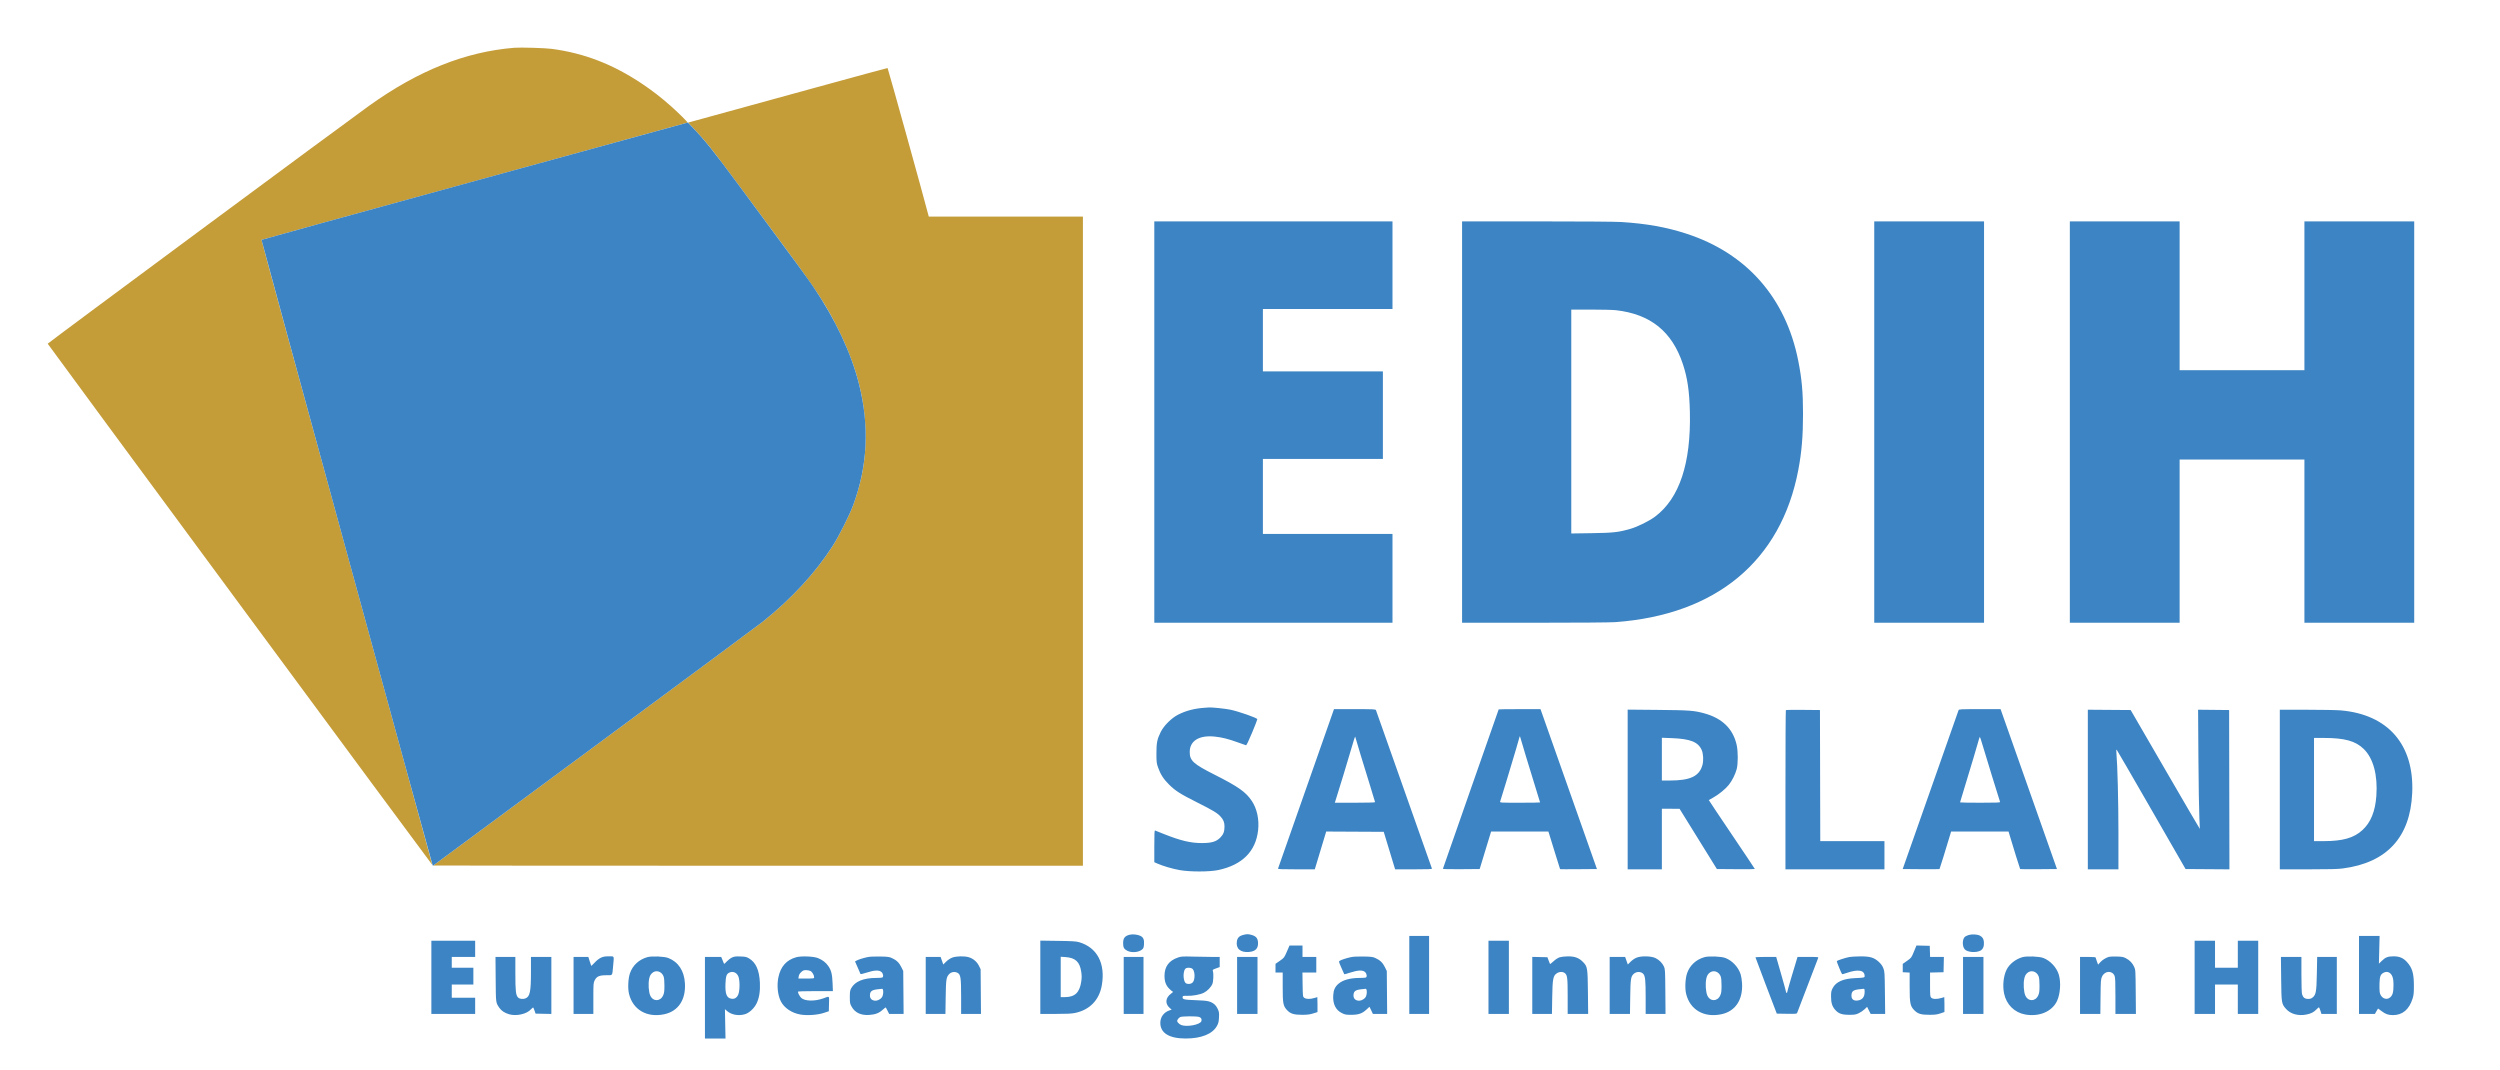
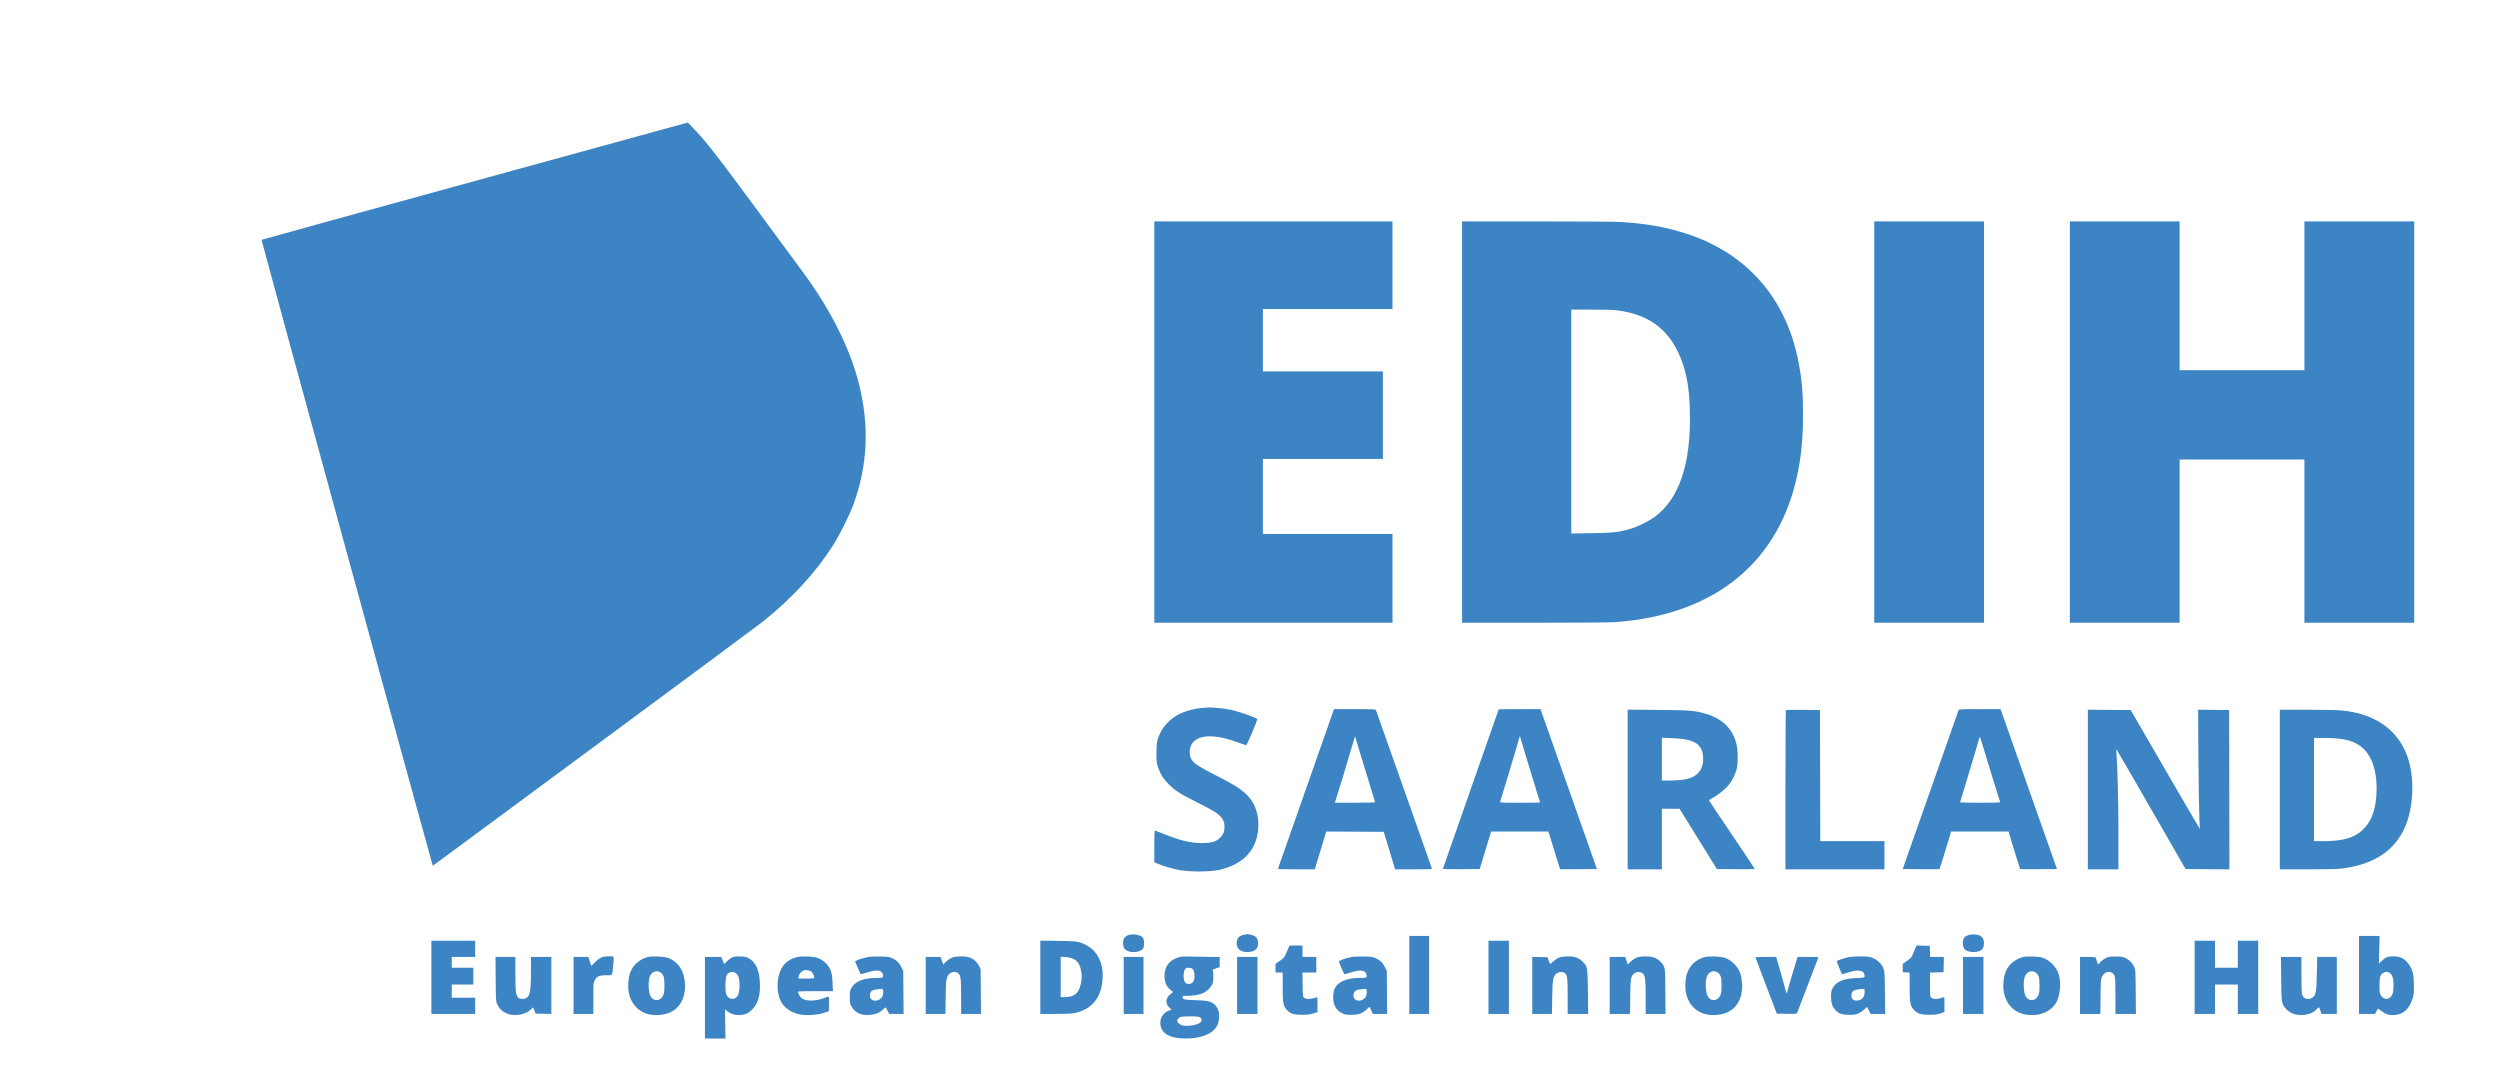
<svg xmlns="http://www.w3.org/2000/svg" width="4167" height="1783" viewBox="0 0 4167 1783" version="1.1">
-   <path d="M 857.500 79.615 C 776 86.155, 697.423 117.466, 615.613 176.002 C 575.015 205.050, 79.500 571.888, 79.500 572.895 C 79.500 573.916, 720.220 1442.142, 720.633 1441.681 C 720.723 1441.581, 656.558 1207.275, 578.045 921 C 499.531 634.725, 435.565 400.186, 435.897 399.802 C 436.228 399.417, 596.025 355.377, 791 301.935 C 985.975 248.493, 1145.701 204.581, 1145.947 204.353 C 1146.628 203.723, 1130.863 188.062, 1118.500 177.086 C 1102.183 162.600, 1087.356 151.113, 1070 139.511 C 1021.520 107.104, 974.102 88.763, 920 81.491 C 908.942 80.005, 867.968 78.775, 857.500 79.615 M 1355.500 147.053 C 1287.850 165.658, 1213.277 186.151, 1189.783 192.594 L 1147.066 204.309 1155.283 213.251 C 1185.012 245.601, 1179.076 237.871, 1306.742 410.500 C 1362.393 485.750, 1377.404 508.783, 1397.991 550.500 C 1426.903 609.090, 1441.070 662.171, 1442.695 718 C 1443.941 760.790, 1437.429 800.177, 1422.278 841.500 C 1416.042 858.507, 1398.711 893.040, 1388 909.800 C 1359.423 954.516, 1319.007 998.325, 1271.318 1036.280 C 1264.818 1041.453, 1138.675 1134.914, 991 1243.972 C 843.325 1353.029, 722.313 1442.425, 722.083 1442.629 C 721.854 1442.833, 965.417 1443, 1263.333 1443 L 1805 1443 1805 902 L 1805 361 1676.519 361 L 1548.038 361 1547.471 358.750 C 1541.423 334.778, 1480.042 113.547, 1479.402 113.414 C 1478.906 113.310, 1423.150 128.448, 1355.500 147.053" stroke="none" fill="#c49c38" fill-rule="evenodd" />
  <path d="M 791.500 301.664 C 596.250 355.256, 436.229 399.418, 435.897 399.802 C 435.422 400.352, 714.985 1422.145, 720.165 1438.790 L 721.500 1443.080 990.500 1244.383 C 1138.450 1135.100, 1264.818 1041.453, 1271.318 1036.280 C 1319.009 998.323, 1359.423 954.516, 1388 909.800 C 1398.711 893.040, 1416.042 858.507, 1422.278 841.500 C 1446.178 776.316, 1449.332 710.210, 1431.867 640.500 C 1418.873 588.637, 1392.811 533.021, 1355.951 478.499 C 1345.279 462.714, 1330.578 442.666, 1232.710 310.433 C 1188.577 250.803, 1175.378 234.343, 1152.864 210.862 L 1146.500 204.225 791.500 301.664 M 1924 703.500 L 1924 1038 2122.500 1038 L 2321 1038 2321 964 L 2321 890 2213 890 L 2105 890 2105 827.500 L 2105 765 2205 765 L 2305 765 2305 692 L 2305 619 2205 619 L 2105 619 2105 567 L 2105 515 2213 515 L 2321 515 2321 442 L 2321 369 2122.500 369 L 1924 369 1924 703.500 M 2437 703.500 L 2437 1038 2557.750 1037.996 C 2630.114 1037.993, 2684.110 1037.582, 2692.500 1036.970 C 2860.528 1024.708, 2968.548 934.901, 2997.377 783.500 C 3002.988 754.031, 3005.299 726.714, 3005.289 690 C 3005.278 653.669, 3003.313 631.759, 2997.352 601.500 C 2976.685 496.598, 2911.459 422.324, 2811.283 389.622 C 2777.534 378.605, 2744.392 372.664, 2702 370.033 C 2692.265 369.429, 2634.557 369.007, 2561.250 369.005 L 2437 369 2437 703.500 M 3124 703.500 L 3124 1038 3215.500 1038 L 3307 1038 3307 703.500 L 3307 369 3215.500 369 L 3124 369 3124 703.500 M 3450 703.500 L 3450 1038 3541.500 1038 L 3633 1038 3633 902 L 3633 766 3737 766 L 3841 766 3841 902 L 3841 1038 3932.500 1038 L 4024 1038 4024 703.500 L 4024 369 3932.500 369 L 3841 369 3841 493 L 3841 617 3737 617 L 3633 617 3633 493 L 3633 369 3541.500 369 L 3450 369 3450 703.500 M 2619 702.607 L 2619 889.215 2652.750 888.707 C 2689.113 888.159, 2697.564 887.217, 2717.500 881.489 C 2729.675 877.991, 2748.981 868.429, 2758.787 861.040 C 2799.312 830.503, 2818.640 772.333, 2816.700 686.744 C 2815.914 652.070, 2812.653 629.797, 2804.994 606.791 C 2786.908 552.461, 2751.097 523.645, 2693.459 517.043 C 2688.532 516.478, 2669.762 516.013, 2651.750 516.008 L 2619 516 2619 702.607 M 2008.500 1179.674 C 1991.288 1180.754, 1976.720 1184.523, 1963.500 1191.316 C 1952.486 1196.975, 1939.963 1209.462, 1934.731 1220 C 1928.725 1232.098, 1927.496 1238.245, 1927.532 1256 C 1927.562 1270.163, 1927.794 1272.155, 1930.224 1279.096 C 1934.206 1290.472, 1939.409 1298.607, 1948.405 1307.523 C 1959.239 1318.261, 1966.932 1323.162, 1995.541 1337.551 C 2022.223 1350.970, 2029.061 1355.111, 2034.526 1361.160 C 2039.344 1366.493, 2041 1370.699, 2041 1377.602 C 2041 1386.103, 2039.176 1390.877, 2033.905 1396.171 C 2027.228 1402.876, 2019.479 1405.182, 2003.500 1405.221 C 1984.478 1405.268, 1967.811 1401.275, 1939 1389.771 C 1932.125 1387.025, 1925.938 1384.556, 1925.250 1384.283 C 1924.269 1383.893, 1924 1389.520, 1924 1410.448 L 1924 1437.110 1929.250 1439.430 C 1938.309 1443.433, 1953.830 1447.999, 1965.889 1450.210 C 1983.099 1453.365, 2016.116 1453.328, 2030.923 1450.138 C 2070.623 1441.583, 2093.016 1419.168, 2097.001 1383.992 C 2099.030 1366.078, 2095.202 1348.089, 2086.609 1335.164 C 2076.630 1320.153, 2064.016 1311.227, 2024.797 1291.422 C 1988.997 1273.345, 1983.061 1267.955, 1983.032 1253.500 C 1982.993 1234.624, 1999.003 1224.899, 2025.320 1227.810 C 2037.497 1229.157, 2047.266 1231.638, 2063.445 1237.490 C 2070.075 1239.889, 2076.089 1241.997, 2076.809 1242.176 C 2077.670 1242.389, 2081.178 1235.160, 2087.068 1221.028 C 2091.991 1209.218, 2095.886 1199.157, 2095.723 1198.669 C 2094.989 1196.468, 2065.745 1186.195, 2051 1182.959 C 2043.345 1181.278, 2019.123 1178.729, 2015.105 1179.180 C 2014.222 1179.279, 2011.250 1179.502, 2008.500 1179.674 M 2177.076 1314.252 C 2151.543 1386.988, 2130.457 1447.063, 2130.219 1447.750 C 2129.879 1448.732, 2136.391 1448.998, 2160.643 1448.992 L 2191.500 1448.985 2201 1417.491 L 2210.500 1385.998 2258.457 1386.249 L 2306.413 1386.500 2315.901 1417.750 L 2325.389 1449 2356.302 1449 C 2380.615 1449, 2387.114 1448.733, 2386.744 1447.750 C 2386.486 1447.063, 2365.548 1387.775, 2340.215 1316 C 2314.882 1244.225, 2293.847 1184.713, 2293.471 1183.750 C 2292.837 1182.130, 2290.210 1182, 2258.143 1182.002 L 2223.500 1182.004 2177.076 1314.252 M 2498 1182.416 C 2498 1182.645, 2477.075 1242.356, 2451.500 1315.107 C 2425.925 1387.858, 2405 1447.753, 2405 1448.205 C 2405 1448.658, 2418.798 1448.910, 2435.662 1448.764 L 2466.323 1448.500 2475.838 1417.250 L 2485.352 1386 2533.096 1386 L 2580.839 1386 2582.378 1390.750 C 2583.225 1393.362, 2587.546 1407.398, 2591.982 1421.940 C 2596.417 1436.482, 2600.193 1448.526, 2600.371 1448.705 C 2600.550 1448.883, 2614.436 1448.910, 2631.230 1448.765 L 2661.764 1448.500 2614.736 1315.250 L 2567.709 1182 2532.855 1182 C 2513.685 1182, 2498 1182.187, 2498 1182.416 M 3264.541 1183.750 C 3264.214 1184.713, 3243.128 1244.675, 3217.683 1317 L 3171.420 1448.500 3201.862 1448.765 C 3218.605 1448.910, 3232.508 1448.825, 3232.757 1448.576 C 3233.147 1448.186, 3243.566 1414.604, 3250.004 1392.986 L 3252.085 1386 3299.971 1386 L 3347.858 1386 3349.406 1391.250 C 3354.696 1409.192, 3366.791 1448.124, 3367.203 1448.536 C 3367.474 1448.807, 3381.384 1448.910, 3398.113 1448.765 L 3428.530 1448.500 3381.541 1315.250 L 3334.553 1182 3299.844 1182 C 3267.681 1182, 3265.091 1182.128, 3264.541 1183.750 M 2713 1315.901 L 2713 1449 2741.500 1449 L 2770 1449 2770 1398.500 L 2770 1348 2784.750 1348.046 L 2799.500 1348.093 2830.611 1398.296 L 2861.721 1448.500 2893.361 1448.764 C 2910.762 1448.909, 2925 1448.768, 2925 1448.451 C 2925 1448.134, 2907.661 1422.191, 2886.470 1390.800 C 2865.278 1359.410, 2848.066 1333.639, 2848.220 1333.533 C 2848.374 1333.426, 2851.532 1331.669, 2855.237 1329.628 C 2864.545 1324.500, 2876.092 1315.109, 2881.524 1308.249 C 2887.116 1301.187, 2892.412 1290.638, 2894.704 1282 C 2897.113 1272.917, 2897.083 1252.253, 2894.647 1241.500 C 2888.577 1214.715, 2870.592 1197.184, 2840.816 1189.026 C 2823.584 1184.304, 2816.187 1183.755, 2763.250 1183.266 L 2713 1182.802 2713 1315.901 M 2976.682 1183.651 C 2976.307 1184.026, 2976 1243.883, 2976 1316.667 L 2976 1449 3058.500 1449 L 3141 1449 3141 1425.500 L 3141 1402 3087.504 1402 L 3034.009 1402 3033.754 1292.750 L 3033.500 1183.500 3005.432 1183.235 C 2989.994 1183.089, 2977.057 1183.276, 2976.682 1183.651 M 3480 1315.987 L 3480 1449 3505.500 1449 L 3531 1449 3531 1388.367 C 3531 1335.609, 3529.482 1275.954, 3527.584 1254.108 C 3527.255 1250.324, 3527.430 1249.030, 3528.170 1249.770 C 3528.751 1250.351, 3554.800 1295.302, 3586.058 1349.663 L 3642.890 1448.500 3679.449 1448.762 L 3716.007 1449.025 3715.754 1316.262 L 3715.500 1183.500 3689.641 1183.233 L 3663.781 1182.966 3664.312 1263.233 C 3664.604 1307.380, 3665.319 1352.022, 3665.901 1362.437 C 3666.483 1372.852, 3666.844 1381.490, 3666.702 1381.631 C 3666.561 1381.772, 3640.560 1337.251, 3608.922 1282.694 L 3551.398 1183.500 3515.699 1183.237 L 3480 1182.975 3480 1315.987 M 3800 1316 L 3800 1449 3846.949 1449 C 3882.850 1449, 3896.557 1448.649, 3905.199 1447.508 C 3978.525 1437.829, 4017.358 1395.616, 4020.662 1322 C 4024.279 1241.375, 3980.689 1190.916, 3901.500 1184.060 C 3894.900 1183.488, 3869.363 1183.016, 3844.750 1183.010 L 3800 1183 3800 1316 M 2253.182 1245.047 C 2249.058 1259.639, 2229.868 1322.749, 2225.603 1335.750 L 2224.865 1338 2258.433 1338 C 2278.038 1338, 2292 1337.620, 2292 1337.086 C 2292 1336.583, 2288.149 1323.871, 2283.443 1308.836 C 2274.705 1280.921, 2259.486 1230.811, 2258.852 1227.868 C 2258.658 1226.970, 2256.107 1234.701, 2253.182 1245.047 M 2532.708 1228.500 C 2532.375 1229.600, 2529.792 1238.600, 2526.967 1248.500 C 2524.143 1258.400, 2517.121 1281.800, 2511.364 1300.500 C 2505.607 1319.200, 2500.665 1335.287, 2500.381 1336.250 C 2499.897 1337.892, 2501.934 1338, 2533.433 1338 C 2551.895 1338, 2567 1337.767, 2567 1337.482 C 2567 1337.197, 2562.546 1322.684, 2557.103 1305.232 C 2549.386 1280.488, 2535.402 1234.274, 2533.582 1227.500 C 2533.434 1226.950, 2533.041 1227.400, 2532.708 1228.500 M 3295.711 1241.761 C 3293.627 1249.317, 3286.315 1273.796, 3279.461 1296.158 C 3272.608 1318.521, 3267 1337.083, 3267 1337.408 C 3267 1337.734, 3282.123 1338, 3300.607 1338 C 3327.076 1338, 3334.114 1337.735, 3333.744 1336.750 C 3332.597 1333.697, 3308.684 1256.029, 3304.807 1242.763 C 3302.438 1234.657, 3300.275 1228.024, 3300 1228.023 C 3299.725 1228.022, 3297.795 1234.204, 3295.711 1241.761 M 2770 1265.344 L 2770 1301 2783.250 1300.980 C 2817.294 1300.929, 2832.180 1293.949, 2837.535 1275.526 C 2839.714 1268.033, 2839.163 1256.351, 2836.331 1249.989 C 2830.403 1236.668, 2817.406 1231.515, 2786.750 1230.334 L 2770 1229.688 2770 1265.344 M 3857 1316 L 3857 1402 3873.250 1401.994 C 3905.068 1401.983, 3923.603 1396.669, 3937.857 1383.472 C 3951.566 1370.780, 3959.036 1352.381, 3960.890 1326.746 C 3963.406 1291.955, 3955.875 1263.934, 3939.808 1248.311 C 3926.083 1234.964, 3907.980 1230, 3873.039 1230 L 3857 1230 3857 1316 M 1883.121 1557.948 C 1874.807 1560.044, 1871.991 1563.658, 1872.015 1572.200 C 1872.034 1579.219, 1873.598 1582.041, 1878.965 1584.750 C 1886.329 1588.466, 1898.042 1587.449, 1903.674 1582.604 C 1905.905 1580.685, 1906.425 1579.278, 1906.796 1574.149 C 1907.369 1566.218, 1905.814 1562.456, 1900.931 1559.965 C 1896.504 1557.706, 1887.931 1556.736, 1883.121 1557.948 M 2071.534 1558.468 C 2065.567 1560.069, 2062.531 1563.281, 2061.624 1568.948 C 2059.695 1581.011, 2067.402 1587.884, 2081.582 1586.745 C 2093.065 1585.824, 2097.789 1580.565, 2096.760 1569.851 C 2096.165 1563.658, 2093.323 1560.471, 2086.627 1558.482 C 2080.659 1556.710, 2078.094 1556.707, 2071.534 1558.468 M 3281.659 1558.381 C 3278.997 1559.127, 3275.911 1560.645, 3274.802 1561.754 C 3270.499 1566.056, 3270.605 1577.822, 3274.987 1582.487 C 3279.477 1587.266, 3293.501 1588.378, 3300.917 1584.543 C 3305.217 1582.319, 3307.343 1577.148, 3306.775 1570.295 C 3306.310 1564.691, 3304.475 1561.814, 3299.838 1559.416 C 3295.813 1557.335, 3287.155 1556.841, 3281.659 1558.381 M 2349 1625 L 2349 1690 2365.500 1690 L 2382 1690 2382 1625 L 2382 1560 2365.500 1560 L 2349 1560 2349 1625 M 3932 1625 L 3932 1690 3945.271 1690 L 3958.542 1690 3961 1685.500 C 3962.352 1683.025, 3963.580 1681, 3963.728 1681 C 3963.876 1681, 3966.585 1682.988, 3969.749 1685.417 C 3976.102 1690.296, 3980.937 1691.986, 3988.568 1691.994 C 4004.460 1692.012, 4015.535 1682.705, 4021.288 1664.500 C 4023.170 1658.543, 4023.495 1655.265, 4023.466 1642.500 C 4023.421 1622.185, 4020.678 1613.052, 4011.679 1603.249 C 4005.628 1596.658, 3999.362 1594.022, 3989.718 1594.010 C 3980.161 1593.998, 3976.027 1595.592, 3969.828 1601.682 L 3965.156 1606.271 3965.731 1583.136 L 3966.307 1560 3949.154 1560 L 3932 1560 3932 1625 M 719 1629 L 719 1690 755.500 1690 L 792 1690 792 1676.500 L 792 1663 772.500 1663 L 753 1663 753 1652 L 753 1641 771 1641 L 789 1641 789 1627 L 789 1613 771 1613 L 753 1613 753 1604 L 753 1595 772.500 1595 L 792 1595 792 1581.500 L 792 1568 755.500 1568 L 719 1568 719 1629 M 1734 1628.921 L 1734 1690 1759.042 1690 C 1778.024 1690, 1785.950 1689.615, 1791.792 1688.411 C 1816.200 1683.379, 1832.213 1666.923, 1836.473 1642.492 C 1842.864 1605.846, 1828.729 1579.107, 1798.328 1570.333 C 1793.640 1568.980, 1786.778 1568.572, 1763.250 1568.246 L 1734 1567.842 1734 1628.921 M 2481 1629 L 2481 1690 2498 1690 L 2515 1690 2515 1629 L 2515 1568 2498 1568 L 2481 1568 2481 1629 M 3658 1629 L 3658 1690 3675 1690 L 3692 1690 3692 1665.500 L 3692 1641 3711 1641 L 3730 1641 3730 1665.500 L 3730 1690 3747 1690 L 3764 1690 3764 1629 L 3764 1568 3747 1568 L 3730 1568 3730 1590.500 L 3730 1613 3711 1613 L 3692 1613 3692 1590.500 L 3692 1568 3675 1568 L 3658 1568 3658 1629 M 2144.933 1586.208 C 2140.567 1596.262, 2140.390 1596.494, 2133.267 1601.458 L 2126.034 1606.500 2126.017 1613.750 L 2126 1621 2132 1621 L 2138 1621 2138 1644.818 C 2138 1672.556, 2138.746 1676.599, 2145.144 1683.540 C 2150.823 1689.701, 2156.575 1691.504, 2170.500 1691.486 C 2179.098 1691.475, 2183.083 1690.977, 2188.750 1689.207 L 2196 1686.942 2196 1674.471 C 2196 1667.612, 2195.887 1662.005, 2195.750 1662.011 C 2195.613 1662.017, 2193.291 1662.692, 2190.591 1663.511 C 2183.654 1665.615, 2176.768 1665.442, 2173.861 1663.090 C 2171.542 1661.214, 2171.495 1660.823, 2171.192 1641.090 L 2170.883 1621 2182.442 1621 L 2194 1621 2194 1608 L 2194 1595 2182.500 1595 L 2171 1595 2171 1585.500 L 2171 1576 2160.183 1576 L 2149.367 1576 2144.933 1586.208 M 3190.120 1586.219 C 3185.899 1596.426, 3185.817 1596.536, 3178.684 1601.548 L 3171.500 1606.597 3171.500 1613.548 L 3171.500 1620.500 3177.250 1620.800 L 3183 1621.100 3183 1644.234 C 3183 1672.470, 3183.905 1677, 3190.955 1684.050 C 3196.895 1689.990, 3202.121 1691.508, 3216.500 1691.473 C 3225.314 1691.451, 3228.841 1690.987, 3234.250 1689.141 L 3241 1686.837 3241 1674.418 C 3241 1667.588, 3240.887 1662.005, 3240.750 1662.011 C 3240.613 1662.017, 3238.291 1662.692, 3235.591 1663.511 C 3228.439 1665.680, 3221.466 1665.466, 3219 1663 C 3217.134 1661.134, 3217 1659.667, 3217 1641.033 L 3217 1621.066 3228.250 1620.783 L 3239.500 1620.500 3239.780 1607.750 L 3240.060 1595 3228.567 1595 L 3217.075 1595 3216.788 1585.750 L 3216.500 1576.500 3205.435 1576.219 L 3194.371 1575.938 3190.120 1586.219 M 1001.497 1596.349 C 998.551 1597.721, 994.367 1601.007, 991.321 1604.340 C 988.475 1607.453, 985.968 1610, 985.750 1610 C 985.531 1610, 984.294 1606.625, 983 1602.500 L 980.648 1595 968.324 1595 L 956 1595 956 1642.500 L 956 1690 972.500 1690 L 989 1690 989 1664.212 C 989 1639.457, 989.090 1638.245, 991.250 1633.962 C 994.547 1627.424, 998.990 1625.500, 1010.794 1625.500 C 1021.605 1625.500, 1020.400 1627.179, 1021.957 1609.947 C 1023.557 1592.228, 1024.358 1593.998, 1014.750 1594.010 C 1008.223 1594.017, 1005.455 1594.506, 1001.497 1596.349 M 1079 1595.383 C 1064.881 1599.463, 1054.628 1608.957, 1050.027 1622.210 C 1047.006 1630.912, 1046.223 1647.097, 1048.380 1656.250 C 1054.677 1682.962, 1078.190 1696.694, 1107.131 1690.560 C 1130.470 1685.613, 1143.268 1666.492, 1141.640 1639 C 1140.408 1618.177, 1130.749 1603.434, 1114 1596.811 C 1107.186 1594.116, 1086.327 1593.265, 1079 1595.383 M 1220.019 1596.018 C 1217.555 1597.168, 1213.626 1600.162, 1211.289 1602.672 C 1207.092 1607.179, 1207.029 1607.206, 1206.139 1604.867 C 1205.643 1603.565, 1204.532 1600.813, 1203.670 1598.750 L 1202.102 1595 1188.551 1595 L 1175 1595 1175 1663 L 1175 1731 1192.139 1731 L 1209.278 1731 1208.791 1706.552 L 1208.304 1682.105 1212.156 1685.402 C 1219.369 1691.575, 1231.223 1693.608, 1241.762 1690.478 C 1248.787 1688.392, 1257.007 1680.762, 1261.026 1672.599 C 1265.430 1663.653, 1267.290 1652.108, 1266.602 1638 C 1265.564 1616.754, 1259.847 1604.097, 1248.207 1597.276 C 1244.189 1594.921, 1242.274 1594.511, 1234.031 1594.241 C 1226.028 1593.978, 1223.782 1594.263, 1220.019 1596.018 M 1327.105 1595.534 C 1310.983 1600.014, 1301.246 1610.905, 1297.483 1628.665 C 1294.602 1642.264, 1296.222 1658.584, 1301.484 1668.969 C 1307.112 1680.074, 1319.776 1688.597, 1334.301 1691.055 C 1345.608 1692.968, 1362.870 1691.746, 1373.132 1688.305 L 1381.500 1685.500 1381.782 1673.125 C 1382.101 1659.093, 1383.157 1660.130, 1372.500 1664.010 C 1358.191 1669.220, 1341.624 1668.916, 1335.603 1663.333 C 1332.979 1660.900, 1330 1655.423, 1330 1653.032 C 1330 1652.346, 1339.772 1652, 1359.130 1652 L 1388.261 1652 1387.735 1638.750 C 1387.142 1623.839, 1385.608 1617.615, 1380.741 1610.382 C 1376.723 1604.412, 1370.825 1599.858, 1363.282 1596.902 C 1355.774 1593.959, 1335.526 1593.194, 1327.105 1595.534 M 1445.113 1595.493 C 1437.802 1597.138, 1430.491 1599.519, 1427.325 1601.286 L 1425.150 1602.500 1429.550 1612.500 C 1431.969 1618, 1434.101 1622.922, 1434.287 1623.438 C 1434.473 1623.954, 1438.872 1622.981, 1444.063 1621.274 C 1457.656 1616.806, 1465.640 1616.549, 1469.545 1620.455 C 1472.380 1623.289, 1472.883 1628.447, 1470.418 1629.393 C 1469.548 1629.727, 1465.161 1630.003, 1460.668 1630.008 C 1439.062 1630.028, 1424.833 1635.932, 1418.678 1647.432 C 1416.837 1650.871, 1416.500 1653.124, 1416.502 1662 C 1416.505 1671.790, 1416.708 1672.867, 1419.502 1677.923 C 1425.049 1687.957, 1435.220 1692.716, 1448.950 1691.700 C 1459.111 1690.947, 1465.004 1688.701, 1471.033 1683.280 C 1473.808 1680.786, 1476.231 1678.915, 1476.419 1679.122 C 1476.606 1679.330, 1477.946 1681.862, 1479.397 1684.750 L 1482.034 1690 1494.085 1690 L 1506.136 1690 1505.818 1654.226 L 1505.500 1618.452 1502.215 1611.782 C 1498.631 1604.506, 1494.238 1600.354, 1486.330 1596.768 C 1482.161 1594.878, 1479.446 1594.543, 1466.500 1594.317 C 1456.214 1594.138, 1449.493 1594.508, 1445.113 1595.493 M 1587.063 1596.192 C 1583.714 1597.478, 1579.824 1600.081, 1576.937 1602.968 L 1572.249 1607.656 1570.014 1601.328 L 1567.780 1595 1555.390 1595 L 1543 1595 1543 1642.500 L 1543 1690 1559.418 1690 L 1575.835 1690 1576.257 1662.250 C 1576.709 1632.541, 1577.218 1629.026, 1581.812 1623.885 C 1585.203 1620.090, 1591.208 1619.022, 1595.800 1621.397 C 1601.256 1624.218, 1602 1629.055, 1602 1661.682 L 1602 1690 1618.546 1690 L 1635.091 1690 1634.796 1652.750 L 1634.500 1615.500 1631.668 1609.733 C 1628.318 1602.911, 1622.097 1597.700, 1614.666 1595.494 C 1607.210 1593.279, 1593.763 1593.619, 1587.063 1596.192 M 1963.836 1595.841 C 1948.472 1600.966, 1941 1610.998, 1941 1626.500 C 1941 1636.112, 1943.352 1642.447, 1949.028 1648.123 C 1951.710 1650.805, 1954.444 1653, 1955.102 1653 C 1955.761 1653, 1954.418 1654.364, 1952.117 1656.030 C 1942.308 1663.136, 1941.481 1673.179, 1950.108 1680.438 L 1952.978 1682.852 1949.568 1683.978 C 1939.969 1687.146, 1934.062 1695.050, 1934.022 1704.782 C 1933.951 1721.795, 1948.642 1730.938, 1976.119 1730.983 C 2002.341 1731.026, 2021.065 1723.474, 2028.480 1709.864 C 2030.911 1705.404, 2031.473 1703.042, 2031.819 1695.847 C 2032.186 1688.221, 2031.939 1686.547, 2029.738 1681.740 C 2028.320 1678.642, 2025.756 1675.153, 2023.802 1673.663 C 2017.381 1668.765, 2012.880 1667.812, 1992.881 1667.113 C 1973.235 1666.426, 1970.594 1665.763, 1971.202 1661.665 C 1971.471 1659.847, 1972.170 1659.675, 1978.500 1659.868 C 1987.802 1660.151, 2000.437 1657.825, 2006.620 1654.692 C 2012.331 1651.799, 2018.467 1645.479, 2020.751 1640.140 C 2022.450 1636.166, 2023.021 1623.149, 2021.681 1618.909 C 2020.903 1616.445, 2021.160 1616.210, 2026.931 1614.105 L 2033 1611.893 2033 1603.446 L 2033 1595 2019.750 1594.997 C 2012.463 1594.996, 1998.175 1594.760, 1988 1594.473 C 1971.640 1594.012, 1968.845 1594.170, 1963.836 1595.841 M 2251.113 1595.493 C 2243.764 1597.147, 2236.453 1599.532, 2233.358 1601.286 C 2231.222 1602.497, 2231.229 1602.530, 2235.775 1613 C 2238.282 1618.775, 2240.469 1623.674, 2240.636 1623.886 C 2240.803 1624.099, 2245.115 1622.900, 2250.220 1621.222 C 2263.655 1616.806, 2271.654 1616.564, 2275.545 1620.455 C 2278.380 1623.289, 2278.883 1628.447, 2276.418 1629.393 C 2275.548 1629.727, 2271.161 1630.003, 2266.668 1630.008 C 2250.709 1630.022, 2238.481 1633.329, 2231.136 1639.615 C 2225.159 1644.731, 2222.760 1649.967, 2222.215 1659.085 C 2221.360 1673.395, 2226.335 1683.563, 2236.677 1688.641 C 2241.843 1691.177, 2243.572 1691.500, 2252 1691.499 C 2264.231 1691.498, 2270.218 1689.482, 2277.350 1682.963 L 2282.677 1678.094 2285.523 1684.047 L 2288.368 1690 2300.242 1690 L 2312.115 1690 2311.808 1654.226 L 2311.500 1618.451 2308.215 1611.782 C 2304.631 1604.506, 2300.238 1600.354, 2292.330 1596.768 C 2288.161 1594.878, 2285.446 1594.543, 2272.500 1594.317 C 2262.214 1594.138, 2255.493 1594.508, 2251.113 1595.493 M 2599.820 1595.580 C 2596.885 1596.483, 2593.049 1598.930, 2589.535 1602.142 C 2586.453 1604.959, 2583.782 1607.092, 2583.600 1606.882 C 2583.417 1606.672, 2582.359 1604.025, 2581.247 1601 L 2579.226 1595.500 2566.613 1595.220 L 2554 1594.940 2554 1642.470 L 2554 1690 2570.386 1690 L 2586.771 1690 2587.227 1662.750 C 2587.752 1631.356, 2588.686 1626.430, 2594.898 1622.274 C 2599.124 1619.446, 2604.839 1619.299, 2608.186 1621.932 C 2612.468 1625.300, 2613 1629.602, 2613 1660.866 L 2613 1690 2630.068 1690 L 2647.136 1690 2646.763 1654.250 C 2646.328 1612.639, 2646.043 1610.948, 2638.116 1603.020 C 2631.566 1596.470, 2624.632 1593.978, 2613.212 1594.070 C 2608.421 1594.108, 2602.394 1594.787, 2599.820 1595.580 M 2728.063 1596.138 C 2724.791 1597.426, 2720.758 1600.147, 2717.937 1602.968 L 2713.249 1607.656 2711.014 1601.328 L 2708.780 1595 2695.890 1595 L 2683 1595 2683 1642.500 L 2683 1690 2699.919 1690 L 2716.837 1690 2717.258 1661.750 C 2717.707 1631.619, 2718.223 1628.050, 2722.794 1623.479 C 2727.135 1619.138, 2735.033 1618.973, 2738.917 1623.142 C 2742.257 1626.727, 2743 1633.895, 2743 1662.549 L 2743 1690 2759.546 1690 L 2776.091 1690 2775.796 1652.750 C 2775.514 1617.226, 2775.402 1615.287, 2773.377 1610.911 C 2770.668 1605.054, 2765.531 1599.924, 2759.358 1596.913 C 2752.283 1593.462, 2735.886 1593.056, 2728.063 1596.138 M 2841 1595.383 C 2826.881 1599.463, 2816.628 1608.957, 2812.027 1622.210 C 2809.006 1630.912, 2808.223 1647.097, 2810.380 1656.250 C 2816.690 1683.019, 2840.182 1696.695, 2869.270 1690.531 C 2892.521 1685.604, 2905.248 1666.530, 2903.652 1639 C 2903.349 1633.775, 2902.300 1627.025, 2901.320 1624 C 2897.417 1611.946, 2887.591 1601.395, 2876 1596.811 C 2869.186 1594.116, 2848.327 1593.265, 2841 1595.383 M 3082.500 1595.146 C 3076.301 1596.290, 3062.196 1600.873, 3061.523 1601.963 C 3061.101 1602.645, 3069.253 1622.587, 3070.438 1623.771 C 3070.660 1623.994, 3074.152 1623.033, 3078.197 1621.637 C 3097.259 1615.057, 3108 1617, 3108 1627.028 C 3108 1629.457, 3106.494 1629.770, 3092 1630.349 C 3072.364 1631.133, 3060.141 1636.558, 3054.787 1646.864 C 3052.362 1651.532, 3052 1653.359, 3052 1660.936 C 3052 1671.297, 3053.764 1677.196, 3058.527 1682.760 C 3064.223 1689.415, 3069.668 1691.435, 3082 1691.469 C 3091.260 1691.495, 3093.156 1691.191, 3098.057 1688.893 C 3101.113 1687.460, 3105.520 1684.474, 3107.850 1682.258 L 3112.086 1678.228 3115.057 1684.114 L 3118.029 1690 3130.111 1690 L 3142.192 1690 3141.786 1654.750 C 3141.398 1621.107, 3141.277 1619.240, 3139.137 1613.803 C 3137.523 1609.701, 3135.355 1606.697, 3131.393 1603.076 C 3123.539 1595.898, 3116.799 1593.965, 3100.145 1594.112 C 3093.190 1594.173, 3085.250 1594.639, 3082.500 1595.146 M 3371 1595.385 C 3359.465 1598.724, 3349.135 1606.937, 3344.464 1616.484 C 3339.325 1626.988, 3337.686 1643.136, 3340.440 1656.131 C 3344.312 1674.399, 3357.663 1687.670, 3375.434 1690.916 C 3398.925 1695.207, 3420.450 1686.075, 3428.677 1668.328 C 3434.172 1656.477, 3435.438 1637.040, 3431.545 1624.309 C 3427.959 1612.581, 3417.553 1601.380, 3406 1596.811 C 3399.182 1594.114, 3378.324 1593.265, 3371 1595.385 M 3515 1594.882 C 3509.571 1596.654, 3504.194 1600.043, 3500.733 1603.873 L 3497.103 1607.892 3495.052 1602.408 C 3493.923 1599.392, 3493 1596.492, 3493 1595.962 C 3493 1595.395, 3487.662 1595, 3480 1595 L 3467 1595 3467 1642.500 L 3467 1690 3483.931 1690 L 3500.863 1690 3501.181 1661.250 C 3501.483 1634.069, 3501.621 1632.239, 3503.709 1627.716 C 3508.252 1617.876, 3520.683 1617.211, 3524.606 1626.599 C 3525.693 1629.201, 3526 1636.546, 3526 1659.968 L 3526 1690 3543.066 1690 L 3560.133 1690 3559.816 1653.250 C 3559.507 1617.348, 3559.447 1616.385, 3557.199 1611.500 C 3554.274 1605.144, 3549.841 1600.521, 3543.500 1597.212 C 3539.184 1594.960, 3537.063 1594.566, 3528 1594.335 C 3522.225 1594.187, 3516.375 1594.434, 3515 1594.882 M 826.194 1632.250 C 826.523 1672.320, 826.346 1670.906, 832.127 1679.564 C 835.535 1684.669, 841.107 1688.394, 848.587 1690.568 C 860.845 1694.132, 878.109 1690.196, 885.089 1682.246 C 886.758 1680.345, 888.433 1679.094, 888.812 1679.466 C 889.190 1679.837, 890.213 1682.247, 891.085 1684.821 L 892.670 1689.500 905.835 1689.779 L 919 1690.058 919 1642.529 L 919 1595 902 1595 L 885 1595 885 1619.816 C 885 1652.281, 883.372 1660.687, 876.478 1663.828 C 872.094 1665.826, 866.203 1665.294, 863.572 1662.663 C 859.773 1658.864, 859 1652.069, 859 1622.451 L 859 1595 842.444 1595 L 825.888 1595 826.194 1632.250 M 1768 1628.357 L 1768 1662 1774.822 1662 C 1791.599 1662, 1799.549 1654.468, 1802.237 1636.031 C 1803.135 1629.871, 1803.131 1626.104, 1802.221 1619.859 C 1799.802 1603.265, 1792.516 1596.395, 1776.144 1595.272 L 1768 1594.714 1768 1628.357 M 1873 1642.500 L 1873 1690 1889.500 1690 L 1906 1690 1906 1642.500 L 1906 1595 1889.500 1595 L 1873 1595 1873 1642.500 M 2062 1642.500 L 2062 1690 2079 1690 L 2096 1690 2096 1642.500 L 2096 1595 2079 1595 L 2062 1595 2062 1642.500 M 2926.019 1595.750 C 2926.030 1596.162, 2934.024 1617.425, 2943.784 1643 L 2961.530 1689.500 2978.149 1689.774 C 2993.278 1690.023, 2994.831 1689.888, 2995.475 1688.274 C 2995.863 1687.298, 3003.752 1666.700, 3013.006 1642.500 C 3022.259 1618.300, 3030.141 1597.713, 3030.522 1596.750 C 3031.165 1595.124, 3029.976 1595, 3013.685 1595 L 2996.155 1595 2995.127 1598.250 C 2990.371 1613.288, 2979 1652.200, 2979 1653.440 C 2979 1654.298, 2978.550 1655, 2978 1655 C 2977.450 1655, 2977.017 1654.438, 2977.038 1653.750 C 2977.058 1653.063, 2973.360 1639.563, 2968.818 1623.750 L 2960.561 1595 2943.281 1595 C 2933.776 1595, 2926.009 1595.338, 2926.019 1595.750 M 3272 1642.500 L 3272 1690 3289 1690 L 3306 1690 3306 1642.500 L 3306 1595 3289 1595 L 3272 1595 3272 1642.500 M 3802.235 1631.250 C 3802.677 1672.398, 3802.815 1673.242, 3810.563 1681.858 C 3818.095 1690.236, 3830.733 1693.690, 3844.175 1691.045 C 3851.948 1689.516, 3856.492 1687.225, 3860.946 1682.588 C 3862.842 1680.614, 3864.731 1679, 3865.145 1679 C 3865.559 1679, 3866.678 1681.475, 3867.632 1684.500 L 3869.365 1690 3882.183 1690 L 3895 1690 3895 1642.500 L 3895 1595 3878.631 1595 L 3862.262 1595 3861.737 1622.250 C 3861.148 1652.845, 3860.289 1657.896, 3854.907 1662.425 C 3852.559 1664.401, 3850.741 1665, 3847.098 1665 C 3841.626 1665, 3838.602 1662.585, 3836.976 1656.917 C 3836.439 1655.045, 3836 1640.348, 3836 1624.257 L 3836 1595 3818.923 1595 L 3801.847 1595 3802.235 1631.250 M 1977.229 1613.669 C 1971.109 1616.132, 1971.366 1637.008, 1977.545 1639.379 C 1981.205 1640.783, 1985.666 1639.985, 1987.993 1637.508 C 1992.100 1633.136, 1992.073 1619.602, 1987.949 1615.175 C 1985.994 1613.077, 1980.589 1612.318, 1977.229 1613.669 M 1335.451 1620.250 C 1333.074 1622.445, 1331.737 1624.718, 1331.334 1627.250 L 1330.738 1631 1343.869 1631 C 1356.540 1631, 1357 1630.926, 1357 1628.901 C 1357 1625.349, 1353.876 1619.987, 1350.915 1618.456 C 1349.366 1617.655, 1346.045 1617, 1343.535 1617 C 1339.774 1617, 1338.351 1617.572, 1335.451 1620.250 M 1086.516 1622.284 C 1084.079 1624.721, 1082.911 1627.109, 1081.992 1631.534 C 1080.290 1639.729, 1081.165 1653.324, 1083.775 1659.225 C 1088.394 1669.665, 1100.545 1669.640, 1105.304 1659.179 C 1107.073 1655.291, 1107.438 1652.556, 1107.464 1643 C 1107.483 1635.973, 1106.984 1630.054, 1106.181 1627.783 C 1102.998 1618.780, 1092.855 1615.945, 1086.516 1622.284 M 2848.516 1622.284 C 2846.079 1624.721, 2844.911 1627.109, 2843.992 1631.534 C 2842.290 1639.729, 2843.165 1653.324, 2845.775 1659.225 C 2850.394 1669.665, 2862.545 1669.640, 2867.304 1659.179 C 2869.073 1655.291, 2869.438 1652.556, 2869.464 1643 C 2869.483 1635.973, 2868.984 1630.054, 2868.181 1627.783 C 2864.998 1618.780, 2854.855 1615.945, 2848.516 1622.284 M 3378.516 1622.284 C 3376.079 1624.721, 3374.911 1627.109, 3373.992 1631.534 C 3372.290 1639.729, 3373.165 1653.324, 3375.775 1659.225 C 3380.394 1669.665, 3392.545 1669.640, 3397.304 1659.179 C 3399.073 1655.291, 3399.438 1652.556, 3399.464 1643 C 3399.483 1635.973, 3398.984 1630.054, 3398.181 1627.783 C 3394.998 1618.780, 3384.855 1615.945, 3378.516 1622.284 M 1214.942 1621.472 C 1210.868 1623.687, 1209.680 1627.508, 1209.208 1639.902 C 1208.577 1656.485, 1211.147 1663.186, 1218.677 1664.599 C 1223.963 1665.591, 1227.933 1663.376, 1230.374 1658.073 C 1233.327 1651.656, 1233.440 1633.521, 1230.567 1627.149 C 1227.614 1620.599, 1220.978 1618.188, 1214.942 1621.472 M 3973.096 1621.265 C 3967.867 1623.952, 3966.527 1627.318, 3966.155 1638.696 C 3965.966 1644.502, 3966.110 1651.249, 3966.476 1653.689 C 3967.907 1663.231, 3977.240 1668.035, 3983.732 1662.572 C 3988.073 1658.919, 3989.439 1654.144, 3989.472 1642.500 C 3989.493 1635.129, 3989.016 1631.246, 3987.659 1627.729 C 3985.010 1620.861, 3979.039 1618.211, 3973.096 1621.265 M 1462.500 1648.964 C 1452.861 1650.074, 1450 1652.481, 1450 1659.480 C 1450 1669.224, 1463.036 1671.126, 1469.912 1662.385 C 1472.740 1658.790, 1472.998 1647.922, 1470.250 1648.137 C 1469.287 1648.212, 1465.800 1648.584, 1462.500 1648.964 M 2268.500 1648.964 C 2258.861 1650.074, 2256 1652.481, 2256 1659.480 C 2256 1669.224, 2269.036 1671.126, 2275.912 1662.385 C 2278.740 1658.790, 2278.998 1647.922, 2276.250 1648.137 C 2275.287 1648.212, 2271.800 1648.584, 2268.500 1648.964 M 3098.500 1648.964 C 3088.712 1650.091, 3086 1652.455, 3086 1659.862 C 3086 1665.450, 3089.703 1668.396, 3095.864 1667.707 C 3103.942 1666.805, 3107.961 1662.012, 3107.985 1653.250 C 3107.998 1648.860, 3107.713 1648.022, 3106.250 1648.137 C 3105.287 1648.212, 3101.800 1648.584, 3098.500 1648.964 M 1967.030 1695.279 C 1965.672 1695.967, 1963.881 1697.739, 1963.051 1699.219 C 1961.661 1701.694, 1961.703 1702.126, 1963.576 1704.634 C 1964.695 1706.132, 1967.161 1707.919, 1969.055 1708.603 C 1978.871 1712.150, 2000.639 1707.862, 2002.495 1702.017 C 2003.516 1698.800, 2002.161 1696.252, 1998.810 1695.084 C 1994.421 1693.554, 1970.145 1693.703, 1967.030 1695.279" stroke="none" fill="#3c84c3" fill-rule="evenodd" />
</svg>